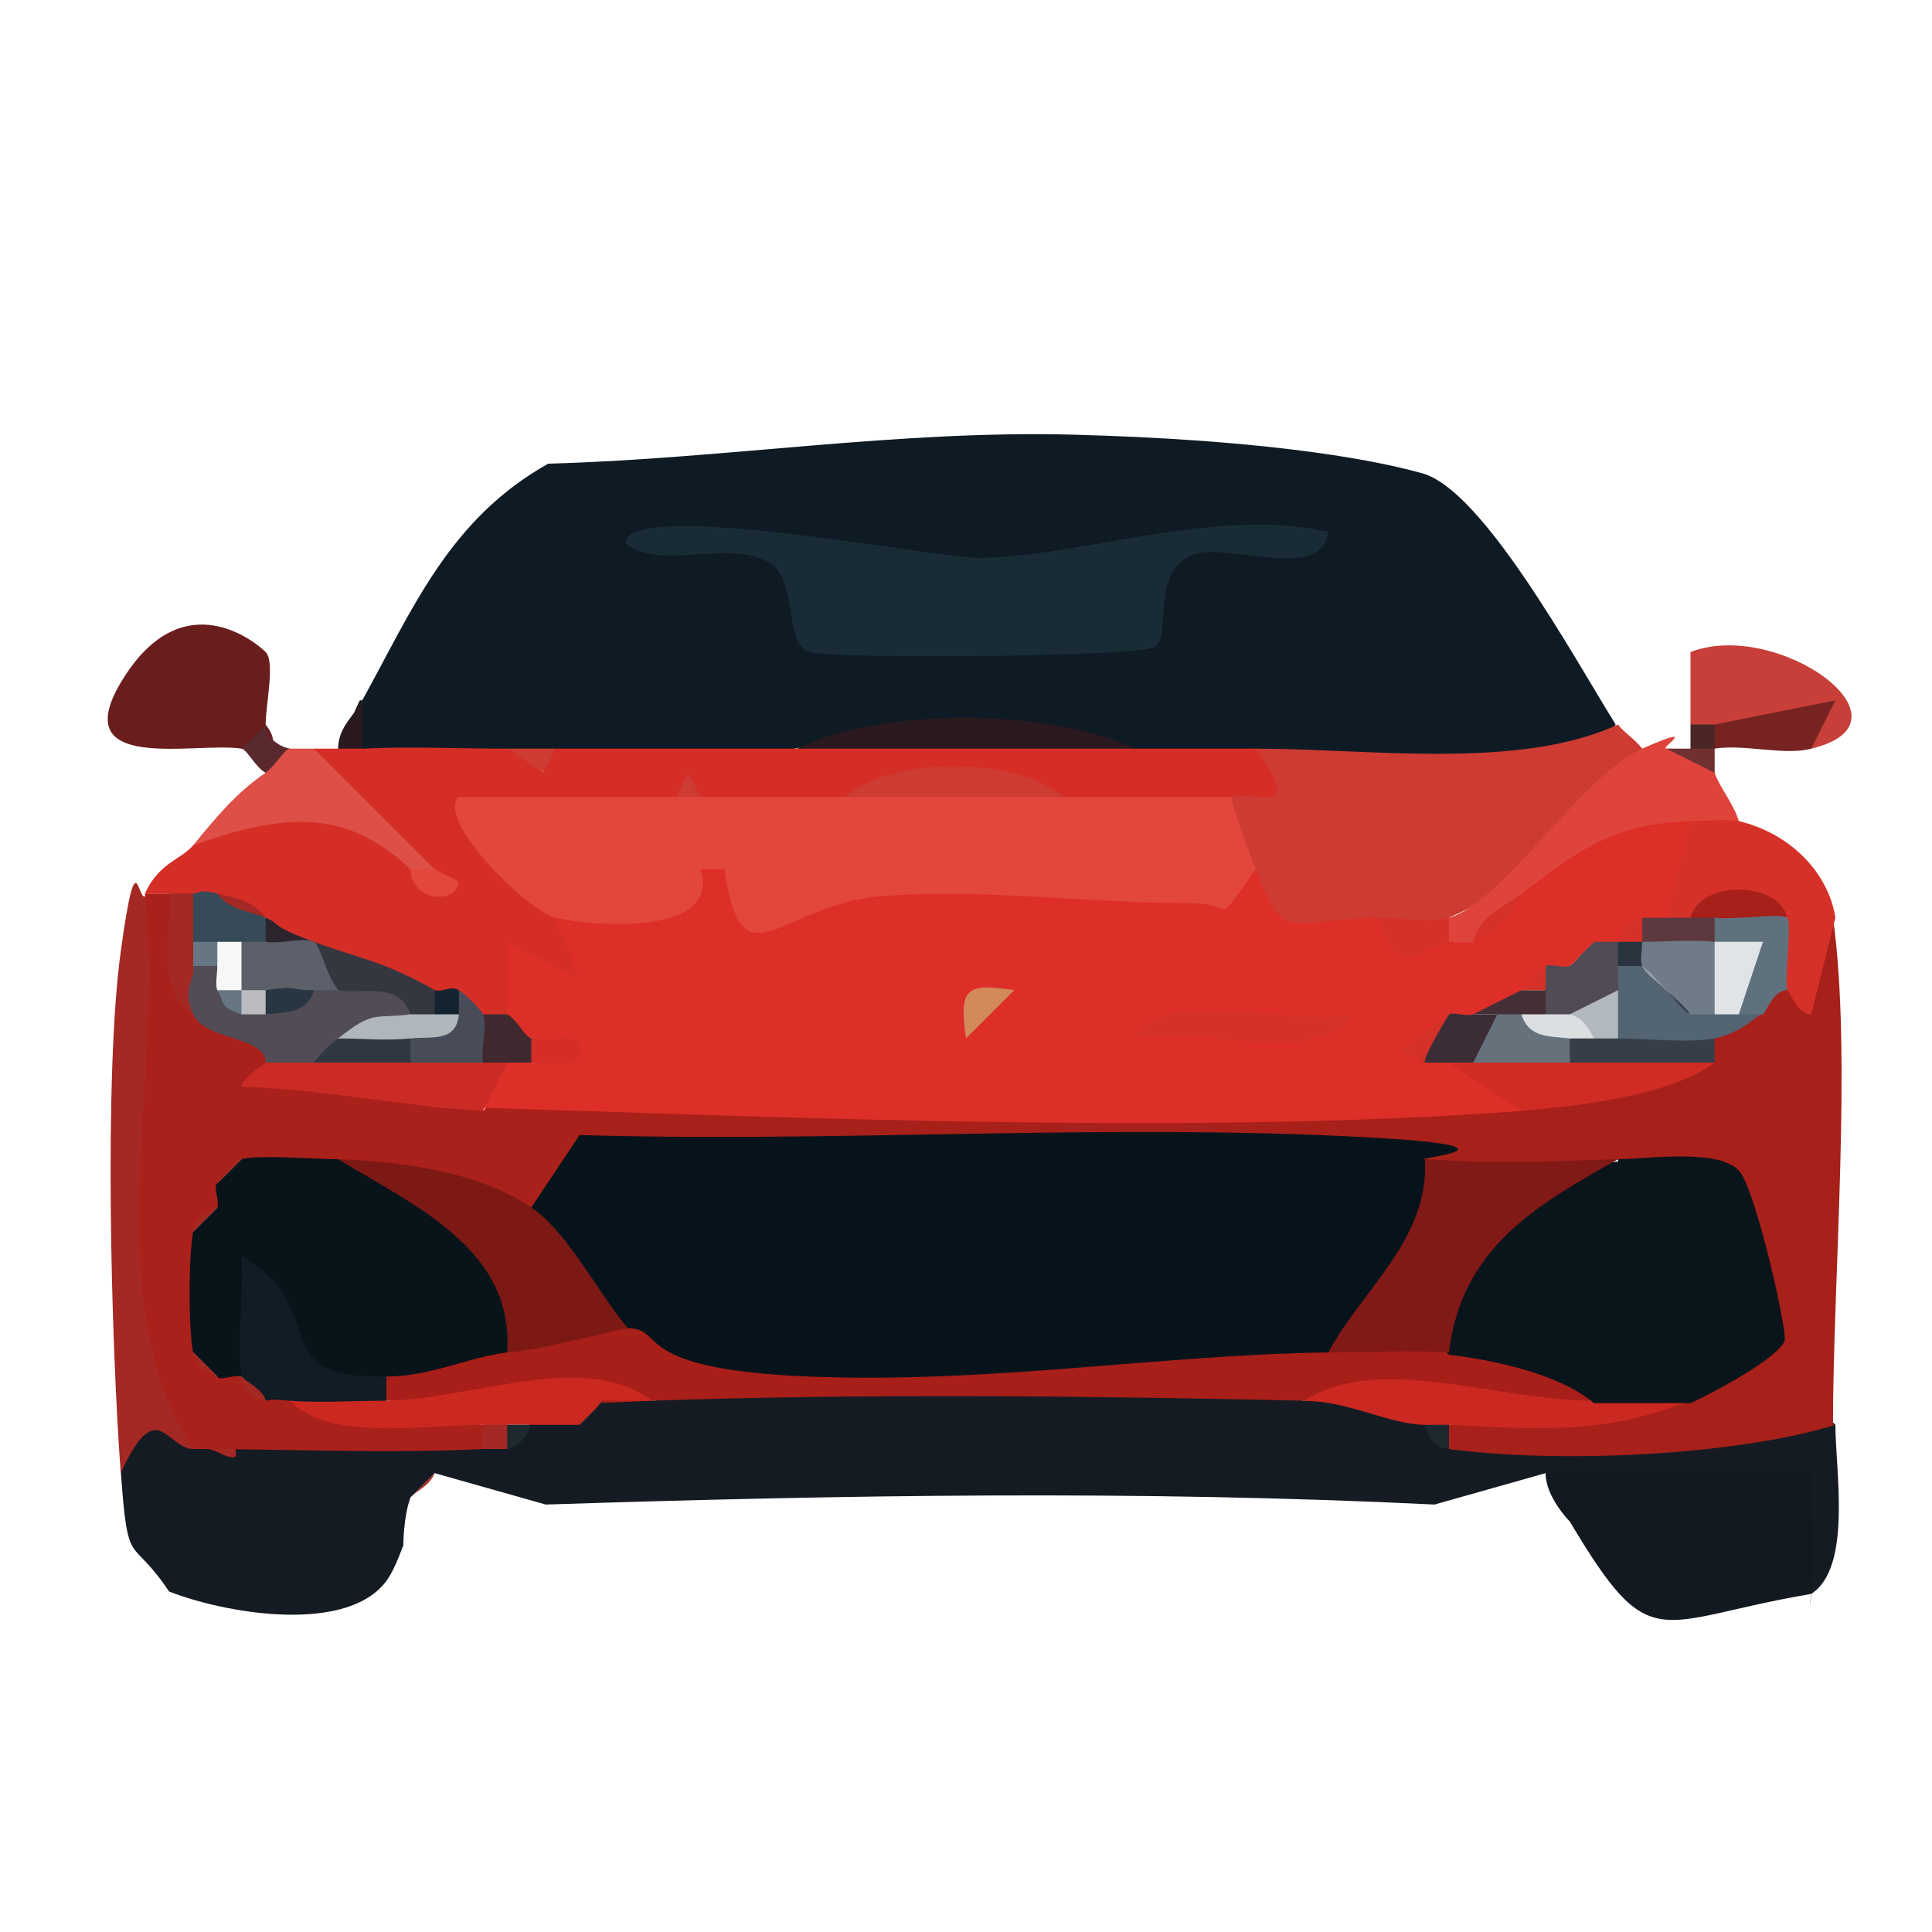
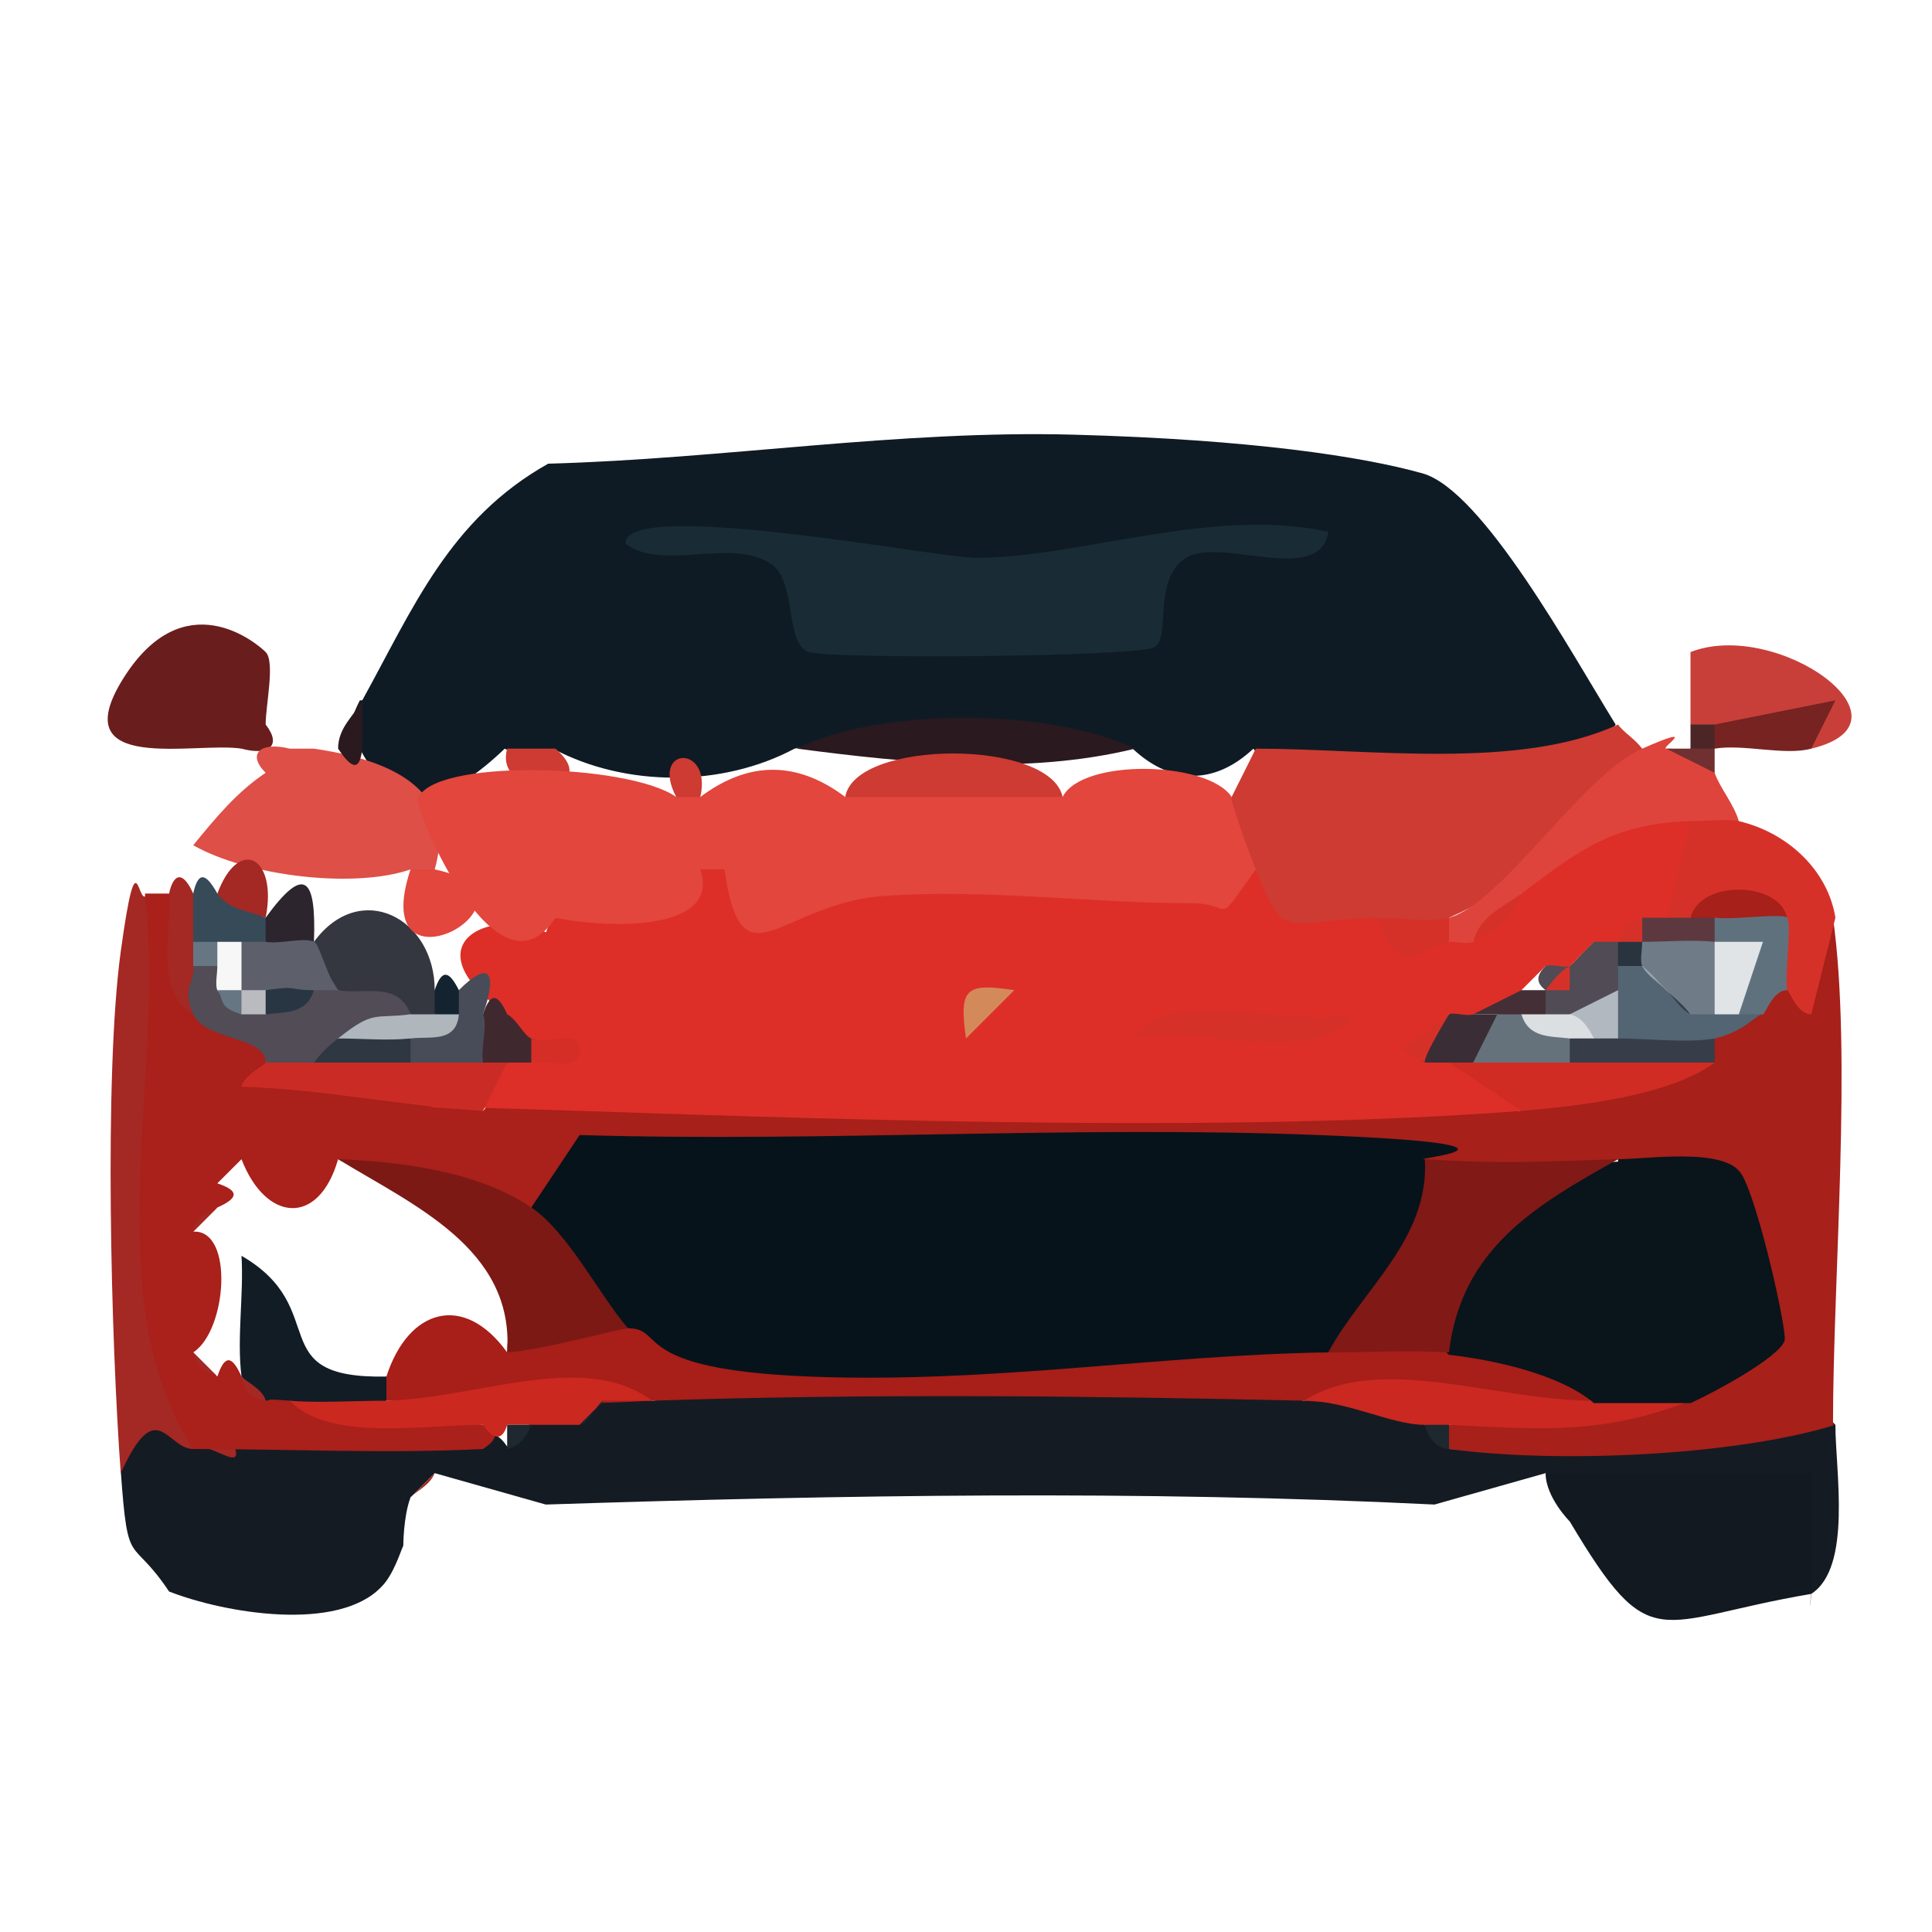
<svg xmlns="http://www.w3.org/2000/svg" id="Layer_1" version="1.1" viewBox="0 0 80 80">
  <defs>
    <style>
      .st0 {
        fill: #323f4d;
      }

      .st1 {
        fill: #d02c24;
      }

      .st2 {
        fill: #111c25;
      }

      .st3 {
        fill: #2f3743;
      }

      .st4 {
        fill: #121920;
      }

      .st5 {
        fill: #151b23;
      }

      .st6 {
        fill: #59292d;
      }

      .st7 {
        fill: #65727c;
      }

      .st8 {
        fill: #3b2d36;
      }

      .st9 {
        fill: #192c35;
      }

      .st10 {
        fill: #e2463c;
      }

      .st11 {
        fill: #667683;
      }

      .st12 {
        fill: #5d393f;
      }

      .st13 {
        fill: #07131b;
      }

      .st14 {
        fill: #de4f47;
      }

      .st15 {
        fill: #aa201a;
      }

      .st16 {
        fill: #b2b8bf;
      }

      .st17 {
        fill: #452f37;
      }

      .st18 {
        fill: #13232f;
      }

      .st19 {
        fill: #60717e;
      }

      .st20 {
        fill: #702f30;
      }

      .st21 {
        fill: #40282f;
      }

      .st22 {
        fill: #6f7b86;
      }

      .st23 {
        fill: #cd3b33;
      }

      .st24 {
        fill: #2d252e;
      }

      .st25 {
        fill: #0a141b;
      }

      .st26 {
        fill: #a81e18;
      }

      .st27 {
        fill: #de443b;
      }

      .st28 {
        fill: #babbbe;
      }

      .st29 {
        fill: #5d606b;
      }

      .st30 {
        fill: #29343f;
      }

      .st31 {
        fill: #343640;
      }

      .st32 {
        fill: #c83f39;
      }

      .st33 {
        fill: #dd2f27;
      }

      .st34 {
        fill: #0f1b24;
      }

      .st35 {
        fill: #e1e4e6;
      }

      .st36 {
        fill: #373e49;
      }

      .st37 {
        fill: #484c58;
      }

      .st38 {
        fill: #504b54;
      }

      .st39 {
        fill: #273642;
      }

      .st40 {
        fill: #d42e27;
      }

      .st41 {
        fill: #6a1d1d;
      }

      .st42 {
        fill: #7c1915;
      }

      .st43 {
        fill: #762322;
      }

      .st44 {
        fill: #a7201a;
      }

      .st45 {
        fill: #514c56;
      }

      .st46 {
        fill: #d63129;
      }

      .st47 {
        fill: #97a2ab;
      }

      .st48 {
        fill: #f7f7f7;
      }

      .st49 {
        fill: #374a58;
      }

      .st50 {
        fill: #ca2c25;
      }

      .st51 {
        fill: #cb2820;
      }

      .st52 {
        fill: #a42823;
      }

      .st53 {
        fill: #811916;
      }

      .st54 {
        fill: #4c2627;
      }

      .st55 {
        fill: #dcdfe2;
      }

      .st56 {
        fill: #1d282f;
      }

      .st57 {
        fill: #d4895a;
      }

      .st58 {
        fill: #afb7bc;
      }

      .st59 {
        fill: #536472;
      }

      .st60 {
        fill: #2a191f;
      }

      .st61 {
        fill: #09131a;
      }

      .st62 {
        fill: #ca2820;
      }
    </style>
  </defs>
  <path class="st34" d="M15,29c2.1-3.8,3.6-7.5,7.7-9.8,7.3-.2,14.5-1.4,21.8-1.2s11.9.9,14.4,1.6,6.2,7.5,8,10.4c-2.4,4.1-12.5,4.6-15,1-1.6,1.5-3.4,1.5-5,0-4.6-.9-9.4-.9-14,0-3,1.6-7,1.6-10,0-.4.5-1.1.5-2,0-2.2,2.1-4.4,3.1-6,0-.6-.2-.6-.8,0-2Z" />
  <path class="st5" d="M27,58c8.7-.8,18.3-1.5,27,0,2.4-.7,4.1-.3,5,1l1,1c5,.2,9.8-.7,14.4-2.6l1.6,1.6c0,1.9.7,5.9-1,7l-2-2.5c-3.1,0-6.1-.9-9-2.5l-4.6,1.3c-12.2-.6-24.5-.4-36.8,0l-4.6-1.3-1,1c-.3.8-.3,2-.3,2-.1.2-.4,1.2-.9,1.7-1.8,1.9-6.5,1.1-8.8.2-1.6-2.4-1.7-.8-2-5,.3-3.7.7-3.9,3-1l1.3-1.3,10.7,1.3c.2-.7.6-.6,1,0l1-1c.3-1.5,1.2-1.4,2,0l1-1c.5-.5,1.2-.5,2,0Z" />
  <path class="st44" d="M76,59c-4.2,1.3-11.6,1.6-16,1-.5-.3-.4-.6,0-1,3-.5,6.4-.8,10-1,1.1-2.3,3.2-8.8-1.7-8.1l-1.3-1.9c-4.7,2.4-7.4,2.4-8,0l-1.5,1.7c-10.4-.7-20.8-1.1-31.4-1.3l-2.2-1.4c-.9-.3-.9-.6,0-1l3.1-1.9c11.3-.6,24.9,0,35.9,1.9,2.1-1.1,4.8-1.8,8-2-.9-.3-.9-.6,0-1,.3-.6,1-.9,2-1-.5-1,0-1.4,1-1,.5-1.6,1.2-2.6,2-3,.8,5.7,0,14.9,0,21Z" />
  <path class="st23" d="M68,31c.5,2.4-5.7,6-8,7-.8,1.1-2.2,1.1-3,0-.9,4.3-8.4,1.9-5-2-2.7,1.1-3.5-1.5-1-3l1-2c4.7,0,10.9.9,15-1,.2.3.7.6,1,1Z" />
  <path class="st4" d="M64,61c3.7,0,7.3,0,11,0,0,1.3.1,3.7,0,5s0-.3,0,0c-6.5,1.1-6.6,2.7-10-3,0,0-1-1-1-2Z" />
  <path class="st52" d="M8,60c-1.1,0-1.5-2.3-3,1-.4-5.4-.7-16.5,0-21.6s.7-1.6,1.1-2.4c1.3,3.6,1.9,7.3,1.8,10.9-1.6,4.4-1.4,6.5.9,10.3s-.1,1.3-.7,1.8Z" />
  <path class="st41" d="M10,31c-1.9-.3-7.4,1.1-4.9-2.9s5.5-1.5,5.9-1.1,0,2.2,0,3c.7.9.1,1.3-1,1Z" />
  <path class="st27" d="M71,32c.2.6.8,1.3,1,2-.5,1.9-1.4,1.9-2,0-1.2,2.2-4.4,4.1-7,3l-2,2c-.3.9-.6.9-1,0-.9-.3-.9-.6,0-1,2.2-.6,5.5-5.9,8-7s.7,0,1,0c1.1,0,1.8.4,2,1Z" />
  <path class="st46" d="M72,34c2.1.5,3.7,2.1,4,4l-1,4c-.6,0-.9-1-1-1-.9-.8-1.6-3.1,0-3-1.2-.8-2.8-.7-4,0-.3.6-.6.6-1,0-3-1-1.5-3.1,1-4,.6,0,1.5-.1,2,0Z" />
  <path class="st14" d="M18,36c-.3.7-.6.6-1,0-2.3.8-6.7.3-9-1,.9-1.1,1.8-2.2,3-3-.8-.8-.2-1.3,1-1,.3,0,.7,0,1,0,4.1.6,5.8,2.2,5,5Z" />
  <path class="st32" d="M75,31c-1.9-.4.4-2.1,1-2s-4,2.6-5,1c-.3.7-.6.6-1,0v-3c3.6-1.4,9.6,2.9,5,4Z" />
  <path class="st43" d="M71,30l5-1-1,2c-1.1.3-2.8-.2-4,0-.7-.3-.6-.6,0-1Z" />
-   <path class="st6" d="M12,31c-.2,0-.6.7-1,1-.4-.2-.8-1-1-1l1-1c0,.5.5.9,1,1Z" />
  <path class="st60" d="M15,31c-.1.9-.4.9-1,0,0-.9.7-1.4,1-2v2Z" />
  <path class="st20" d="M71,31c0,.3,0,.7,0,1l-2-1c.3,0,.7,0,1,0,.3-.7.6-.6,1,0Z" />
  <path class="st54" d="M71,31c-.3,0-.7,0-1,0v-1h1v1Z" />
  <path class="st9" d="M55,22c-.3,2.3-4.5.2-5.9,1.1s-.6,3.3-1.3,3.7-13.3.5-14.3.2-.5-2.8-1.5-3.6c-1.6-1.2-4.6.3-6.1-.9,0-1.9,12.9.6,14.5.6,4.3,0,9.7-2.1,14.5-1.1Z" />
  <path class="st60" d="M47,31c-4.5,1.1-9.4.6-14,0,3.4-1.7,10.4-1.7,14,0Z" />
  <path class="st23" d="M23,31c2.2,1.9-2.6,2.2-2,0,.7,0,1.3,0,2,0Z" />
  <path class="st15" d="M8,42c1-.1,4.1.6,3,2,3.4.3,6.4,1,9,2,1.1-1.3,3.3-1.6,4,0v1c2.6,1.4.7,4-2,3-2.1.4-4.8-.3-8-2-.8,2.8-3,2.6-4,0l-1,1c.9.3.9.6,0,1l-1,1c1.7-.1,1.4,4.1,0,5l1,1c.3-.9.6-.9,1,0l1,1c.2-.9.6-.8,1,0,2.8.4,5.5.7,8,1,.7.3.6.6,0,1-3.9.2-8.1,0-12,0-4.1-6.3-1.1-15.7-2-23h1c.3,1.5.7,3.2,1,5Z" />
  <path class="st26" d="M55,56c2.8-2.7,4.4-2.7,5,0,1.6-3,6.7-1.5,6,2-3.9.3-7.9.3-12,0-8.9-.2-18.1-.3-27,0-3.7.2-7.4.2-11,0-.9-.3-.9-.6,0-1,.9-2.8,3.2-3.5,5-1,0-3.2,3.1-3.1,5-1,1.3-1.5,3.9-1.5,7.6,0l18.7-.9,2.7,1.9Z" />
  <path class="st62" d="M66,58c1.5-2.5,2.5-2.5,4,0-3.6,1.4-6.1,1.2-10,1-.2.6-.6.5-1,0-1.4,0-3.2-1-5-1,3.1-2,7.9,0,12,0Z" />
  <path class="st51" d="M27,58c-.7,0-1.3,0-2,0l-1,1c-.7,0-1.3,0-2,0h-1c-.2.7-.6.6-1,0-2.5,0-6.4.7-8-1,.9-1.3,2.6-.6,4,0,3.8-.1,8.2-2.1,11,0Z" />
  <path class="st56" d="M24,59l1-1c-.2,0-.7,1-1,1Z" />
-   <path class="st52" d="M21,60c-.3,0-.7,0-1,0v-1c.3,0,.7,0,1,0,.5.3.5.6,0,1Z" />
  <path class="st56" d="M21,60v-1c.3,0,.7,0,1,0-.2.5-.5.9-1,1Z" />
  <path class="st56" d="M60,60c-.5,0-.9-.5-1-1,.3,0,.7,0,1,0v1Z" />
  <path class="st52" d="M17,62l1-1c-.2.5-.7.7-1,1Z" />
  <path class="st33" d="M70,34l-1,4c-.3.6-.6.6-1,0l-1,1c-.2.9-.5.9-1,0l-1,1c-.3.9-.7.9-1,0l-1,1c.2.5-.5.9-2,1-.3.9-.7.9-1,0-1.1.9-1.4,1.5-1,2,.2-.6.6-.6,1,0,2.3.2,3.3.9,3,2-11.8.9-27,.4-39,0s-2.7,0-4,0c-2.2-1.1-.9-1.5,1-2,.1-.9.4-.9,1,0,.7-.3.7-.6,0-1-1.1,1-1.6.4-1-1-4.9-3.4.8-5.1,2.9-2.4s-2.7,0-.9-1.6c1.6-1.7,8.5-4.9,9.1-1.5,6.4-2,13-2.1,19.9-.5,1.2,3.1,1.2,2.1,5,2,.9.6,1.9.9,3,1,.3,0,.8.1,1,0l2-2c2.4-1.8,3.8-2.9,7-3Z" />
  <path class="st13" d="M59,48c3.9,1.4-.5,7.5-4,8-7,.1-14,1.3-21.5,1s-5.9-2-7.5-2c-2.9.4-5-2.3-4-5l2-3c10.2.3,20.4-.4,30.6,0s3.6,1,4.4,1Z" />
  <path class="st25" d="M67,48c1.2,0,4.4-.5,5.1.6s1.9,6.5,1.8,6.9c-.2.7-3,2.2-3.9,2.6-1.3,0-2.7,0-4,0-1.4-1.2-4.2-1.8-6-2-4-3.5,2.4-7.8,7-8Z" />
  <path class="st53" d="M67,48c-3.4,1.9-6.5,3.7-7,8-1.6-.1-3.4,0-5,0,1.4-2.6,4.2-4.7,4-8,3.2.2,4.7.1,8,0Z" />
  <path class="st1" d="M65,44c1.1-.9,4.4-.7,6,0-1.9,1.4-5.7,1.8-8,2l-3-2c.2-.9.6-.8,1,0,1.1-1.6,2.7-1,4,0Z" />
  <path class="st59" d="M69,41l1,1c.2-.9.6-.8,1,0,.2-.9.6-.8,1,0,.3-.9.6-.9,1,0-.3,0-.7.7-2,1-.7,1-3,.8-4,0-1.2-.4-.9-1.3,0-2-.9-.1-.9-.4,0-1,.3-.7.6-.6,1,0l1,1Z" />
  <path class="st19" d="M74,38c.2.2-.1,2.3,0,3-.6,0-.9,1-1,1h-1c-.2-.9-.6-1.9-1-3-.9-.3-.9-.6,0-1,.7-.9,2.1-.7,3,0Z" />
  <path class="st36" d="M67,43c1.2,0,2.9.2,4,0v1h-6c-.9-.3-.9-.6,0-1,.3-.5.6-.5,1,0,.2-.9.5-.8,1,0Z" />
  <path class="st10" d="M28,33c.3-.5.6-.4,1,0,2-1.5,4-1.5,6,0,3-.9,6-.8,9,0,.8-1.6,6-1.5,7,0-.1.1.8,2.5,1,3-1.8,2.5-.8,1.4-2.7,1.4-4.2,0-8.4-.6-12.7-.3s-5.9,3.9-6.6-1.1h-1c.9,2.7-4.2,2.4-6,2-2.4,3.7-5.8-4.4-5.7-4.9.5-1.7,8.7-1.5,10.7-.1Z" />
  <path class="st23" d="M44,33c-3,0-6,0-9,0,.4-2.4,8.5-2.4,9,0Z" />
  <path class="st31" d="M18,41c.7.3.6.6,0,1-.3.6-.6.6-1,0-1.4-.2-2.4-.5-3-1-1.7-.4-2.6-.8-1-2,1.9-2.6,5-1,5,2Z" />
  <path class="st52" d="M8,39c.7.3.6.6,0,1,.8.2.8,1.5,0,2-1.6-.9-.9-3.4-1-5,.2-.9.6-.9,1,0,1.7.6,2,1.7,0,2Z" />
  <path class="st37" d="M20,42c1.3.4,1.5,1.7,0,2-.6,1.5-2.3,1.3-3,0-.9-.3-.9-.6,0-1,.3-.4,1-.7,2-1-.7-.3-.6-.6,0-1,1.3-1.3,1.6-.7,1,1Z" />
  <path class="st49" d="M11,38c.6.3.6.6,0,1-.2.8-.6.8-1,0-.3.9-.6.9-1,0-.3.7-.6.6-1,0v-2c.2-.9.5-.9,1,0l2,1Z" />
  <path class="st21" d="M22,43c.9.3.9.6,0,1-.3,0-.7,0-1,0-.3.5-.6.4-1,0-.1-.6.2-1.6,0-2,.3-.9.6-.9,1,0,.4.2.7.9,1,1Z" />
  <path class="st10" d="M18,36c5.2,1.1-2.9,5.7-1,0h1Z" />
  <path class="st52" d="M11,38c-.7-.3-1.5-.3-2-1,.9-2.4,2.5-1.5,2,1Z" />
  <path class="st24" d="M13,39c0,1.4-1.5,1.4-2,0v-1c1.6-2.2,2.1-1.7,2,1Z" />
  <path class="st18" d="M19,42c-.3.5-.6.5-1,0v-1c.3-.9.6-.8,1,0v1Z" />
  <path class="st23" d="M29,33c-.3,0-.7,0-1,0-1.1-2.1,1.5-2.2,1,0Z" />
  <path class="st46" d="M60,38v1c-1.3.3-2,1.7-3-1,.9,0,2.3.2,3,0Z" />
  <path class="st46" d="M61,39c.3-1.1,1.2-1.4,2-2-.4,1.1-1,1.5-2,2Z" />
  <path class="st44" d="M74,38c-.2-.2-2.2.1-3,0-.3.6-.7.6-1,0,.4-1.6,3.7-1.5,4,0Z" />
-   <path class="st61" d="M14,48c4,.9,11.6,4.2,7,8-1.6.2-3.2,1-5,1-1.4.9-3.9.7-4.7-1l-1.3,1c-.3-.1-.9.2-1,0l-1-1c-.2-.9-.2-4,0-5l1-1c.1-.3-.2-.9,0-1l1-1c.8-.2,2.9,0,4,0Z" />
  <path class="st42" d="M22,50c1.5,1,2.8,3.6,4,5-.3,0-3.5.9-5,1,.3-4.3-3.9-6.1-7-8,2.6.1,5.8.5,8,2Z" />
  <path class="st2" d="M10,57c-.2-1.6.1-3.4,0-5,3.8,2.2.8,5.1,6,5v1c-1.3,0-2.8.1-4,0s-.7,0-1,0l-1-1Z" />
  <path class="st50" d="M13,44c1.3-.7,2.7-.7,4,0,1,0,2,0,3,0s.7,0,1,0l-1,2c-3.4-.2-6.6-.9-10-1,.1-.5,1-.9,1-1,.1-1.5,1.8-1.7,2,0Z" />
  <path class="st45" d="M9,41l1,1c.3-.6.6-.6,1,0l2-1c.3-.8.6-.8,1,0,1,.2,2.5-.4,3,1-.8.5-1.8.8-3,1,.2.7-.2,1-1,1h-2c0-1.1-2.5-.9-3-2s.1-1.4,0-2c.3-.7.6-.6,1,0,.6.3.6.7,0,1Z" />
  <path class="st52" d="M9,49l1-1c0,0-.7.7-1,1Z" />
  <path class="st52" d="M8,51c.1-.8,1-.9,1-1l-1,1Z" />
  <path class="st52" d="M9,57c-.2-.2-.8-.1-1-1l1,1Z" />
  <path class="st52" d="M11,58c-1.1-.2-.9-1-1-1,0,.1.9.5,1,1Z" />
  <path class="st46" d="M56,42c-1.4,2.3-6.7.4-9,1,1.3-2.3,6.7-.4,9-1Z" />
  <path class="st38" d="M67,40c0,.3,0,.7,0,1-.2,1.2-.9,1.8-2,1-.3.6-.7.6-1,0-.9-.3-.9-.6,0-1-.4-.3-.4-.6,0-1,.3-.1.7.1,1,0l1-1c.3,0,.7,0,1,0,.6.3.6.6,0,1Z" />
  <path class="st8" d="M62,42c2.2,1.1,1,1.6-1,2-.3,0-.7,0-1,0s-.7,0-1,0c-.6-.2-.3-.9,1-2,.2-.1.7.1,1,0h1Z" />
  <path class="st12" d="M70,38c.3,0,.7,0,1,0v1c-.2,2.1-1.8,1.6-3,0-.5-.3-.5-.6,0-1,.2,0,.6,0,1,0s.7,0,1,0Z" />
  <path class="st57" d="M42,41l-2,2c-.3-2.1,0-2.3,2-2Z" />
  <path class="st17" d="M63,41h1v1c-.3.4-.7.4-1,0-.2.9-.6.8-1,0-.3,0-.7,0-1,0l2-1Z" />
  <path class="st40" d="M22,43c.6.3,2-.5,2,.5,0,.9-1.3.4-2,.5v-1Z" />
  <path class="st46" d="M59,44l-1-.5,2-1.5c0,0-1.1,1.8-1,2Z" />
  <path class="st46" d="M68,39c-.1.7-.5.6-1,0,.3-.8.3-.7,1-1v1Z" />
-   <path class="st46" d="M64,41h-1c.3-.4.6-.8,1-1v1Z" />
+   <path class="st46" d="M64,41c.3-.4.6-.8,1-1v1Z" />
  <path class="st46" d="M65,40l1-1c-.3,0-.6.8-1,1Z" />
-   <path class="st40" d="M15,31c2-.1,4,0,6,0l1.5,1,.5-1c3.3,0,6.7,0,10,0s9.3,0,14,0,3.3,0,5,0c2.3,3.1-.6,1.6-1,2h-7c-1.9-1.7-7.1-1.7-9,0-2,0-4,0-6,0l-.5-1-.5,1c-3,0-6,0-9,0-1,.9,2.8,4.7,4,5l1,2.5-3-1.5v3h-1c-.1-.2-.7-.8-1-1s-.7.1-1,0c-2.1-1.2-3.1-1.3-5-2s-1.3-.7-2-1c-.5-.7-1.2-.8-2-1s-.7,0-1,0-.7,0-1,0-.7,0-1,0c.6-1.3,1.5-1.4,2-2,3.4-1.2,6.2-1.7,9,1,0,1.3,1.9,1.5,2,.5l-1-.5-5-5c.3,0,.7,0,1,0s.7,0,1,0Z" />
  <path class="st7" d="M65,43v1c-1.3,0-2.7,0-4,0l1-2c.3,0,.7,0,1,0l2,1Z" />
  <path class="st22" d="M71,39c1.6-.2.9,2.1,0,3-.4,0-.8,0-1,0l-1-1-1-1c-.7-.3-.7-.6,0-1,.9,0,2.1-.1,3,0Z" />
  <path class="st35" d="M71,39c.7,0,1.3,0,2,0l-1,3c-.3,0-.7,0-1,0v-3Z" />
  <path class="st16" d="M67,41v2c-.3,0-.7,0-1,0-.8-.2-1.1-.5-1-1l2-1Z" />
  <path class="st0" d="M70,42c-.4-.2-.7-.7-1-1,.3.3.7.6,1,1Z" />
  <path class="st47" d="M69,41c-.3-.3-.8-.6-1-1,.4.3.7.7,1,1Z" />
  <path class="st30" d="M68,40h-1c0-.4,0-.8,0-1,.3,0,.7,0,1,0,0,.3-.1.8,0,1Z" />
  <path class="st55" d="M65,42c.5.1.8.6,1,1-.3,0-.7,0-1,0-.8-.1-1.7,0-2-1,.3,0,.7,0,1,0s.7,0,1,0Z" />
  <path class="st29" d="M13,39c.2,0,.6,1.6,1,2-.3,0-.7,0-1,0-.6.5-1.5.7-2,0-.3.7-.6.7-1,0-.8-.3-.7-1.5,0-2,.3,0,.7,0,1,0,.6.1,1.6-.2,2,0Z" />
  <path class="st58" d="M17,42c.3,0,.7,0,1,0h1c-.1,1.2-1.2.9-2,1-.6.9-2.1.7-3,0,1.5-1.2,1.5-.8,3-1Z" />
  <path class="st11" d="M9,40h-1c0-.3,0-.7,0-1h1c.7.3.6.6,0,1Z" />
  <path class="st3" d="M17,43v1c-1.3,0-2.7,0-4,0,.3-.4.6-.7,1-1,1,0,2,.1,3,0Z" />
  <path class="st48" d="M10,41c-.3.5-.6.5-1,0-.1-.2,0-.7,0-1v-1h1v2Z" />
  <path class="st39" d="M13,41c-.3,1-1.2.9-2,1-.7-.3-.6-.6,0-1,1.4-.2.9,0,2,0Z" />
  <path class="st28" d="M11,42c-.3,0-.8,0-1,0-.5-.3-.5-.6,0-1,.3,0,.7,0,1,0v1Z" />
  <path class="st11" d="M10,42c-1-.3-.7-.6-1-1h1v1Z" />
</svg>